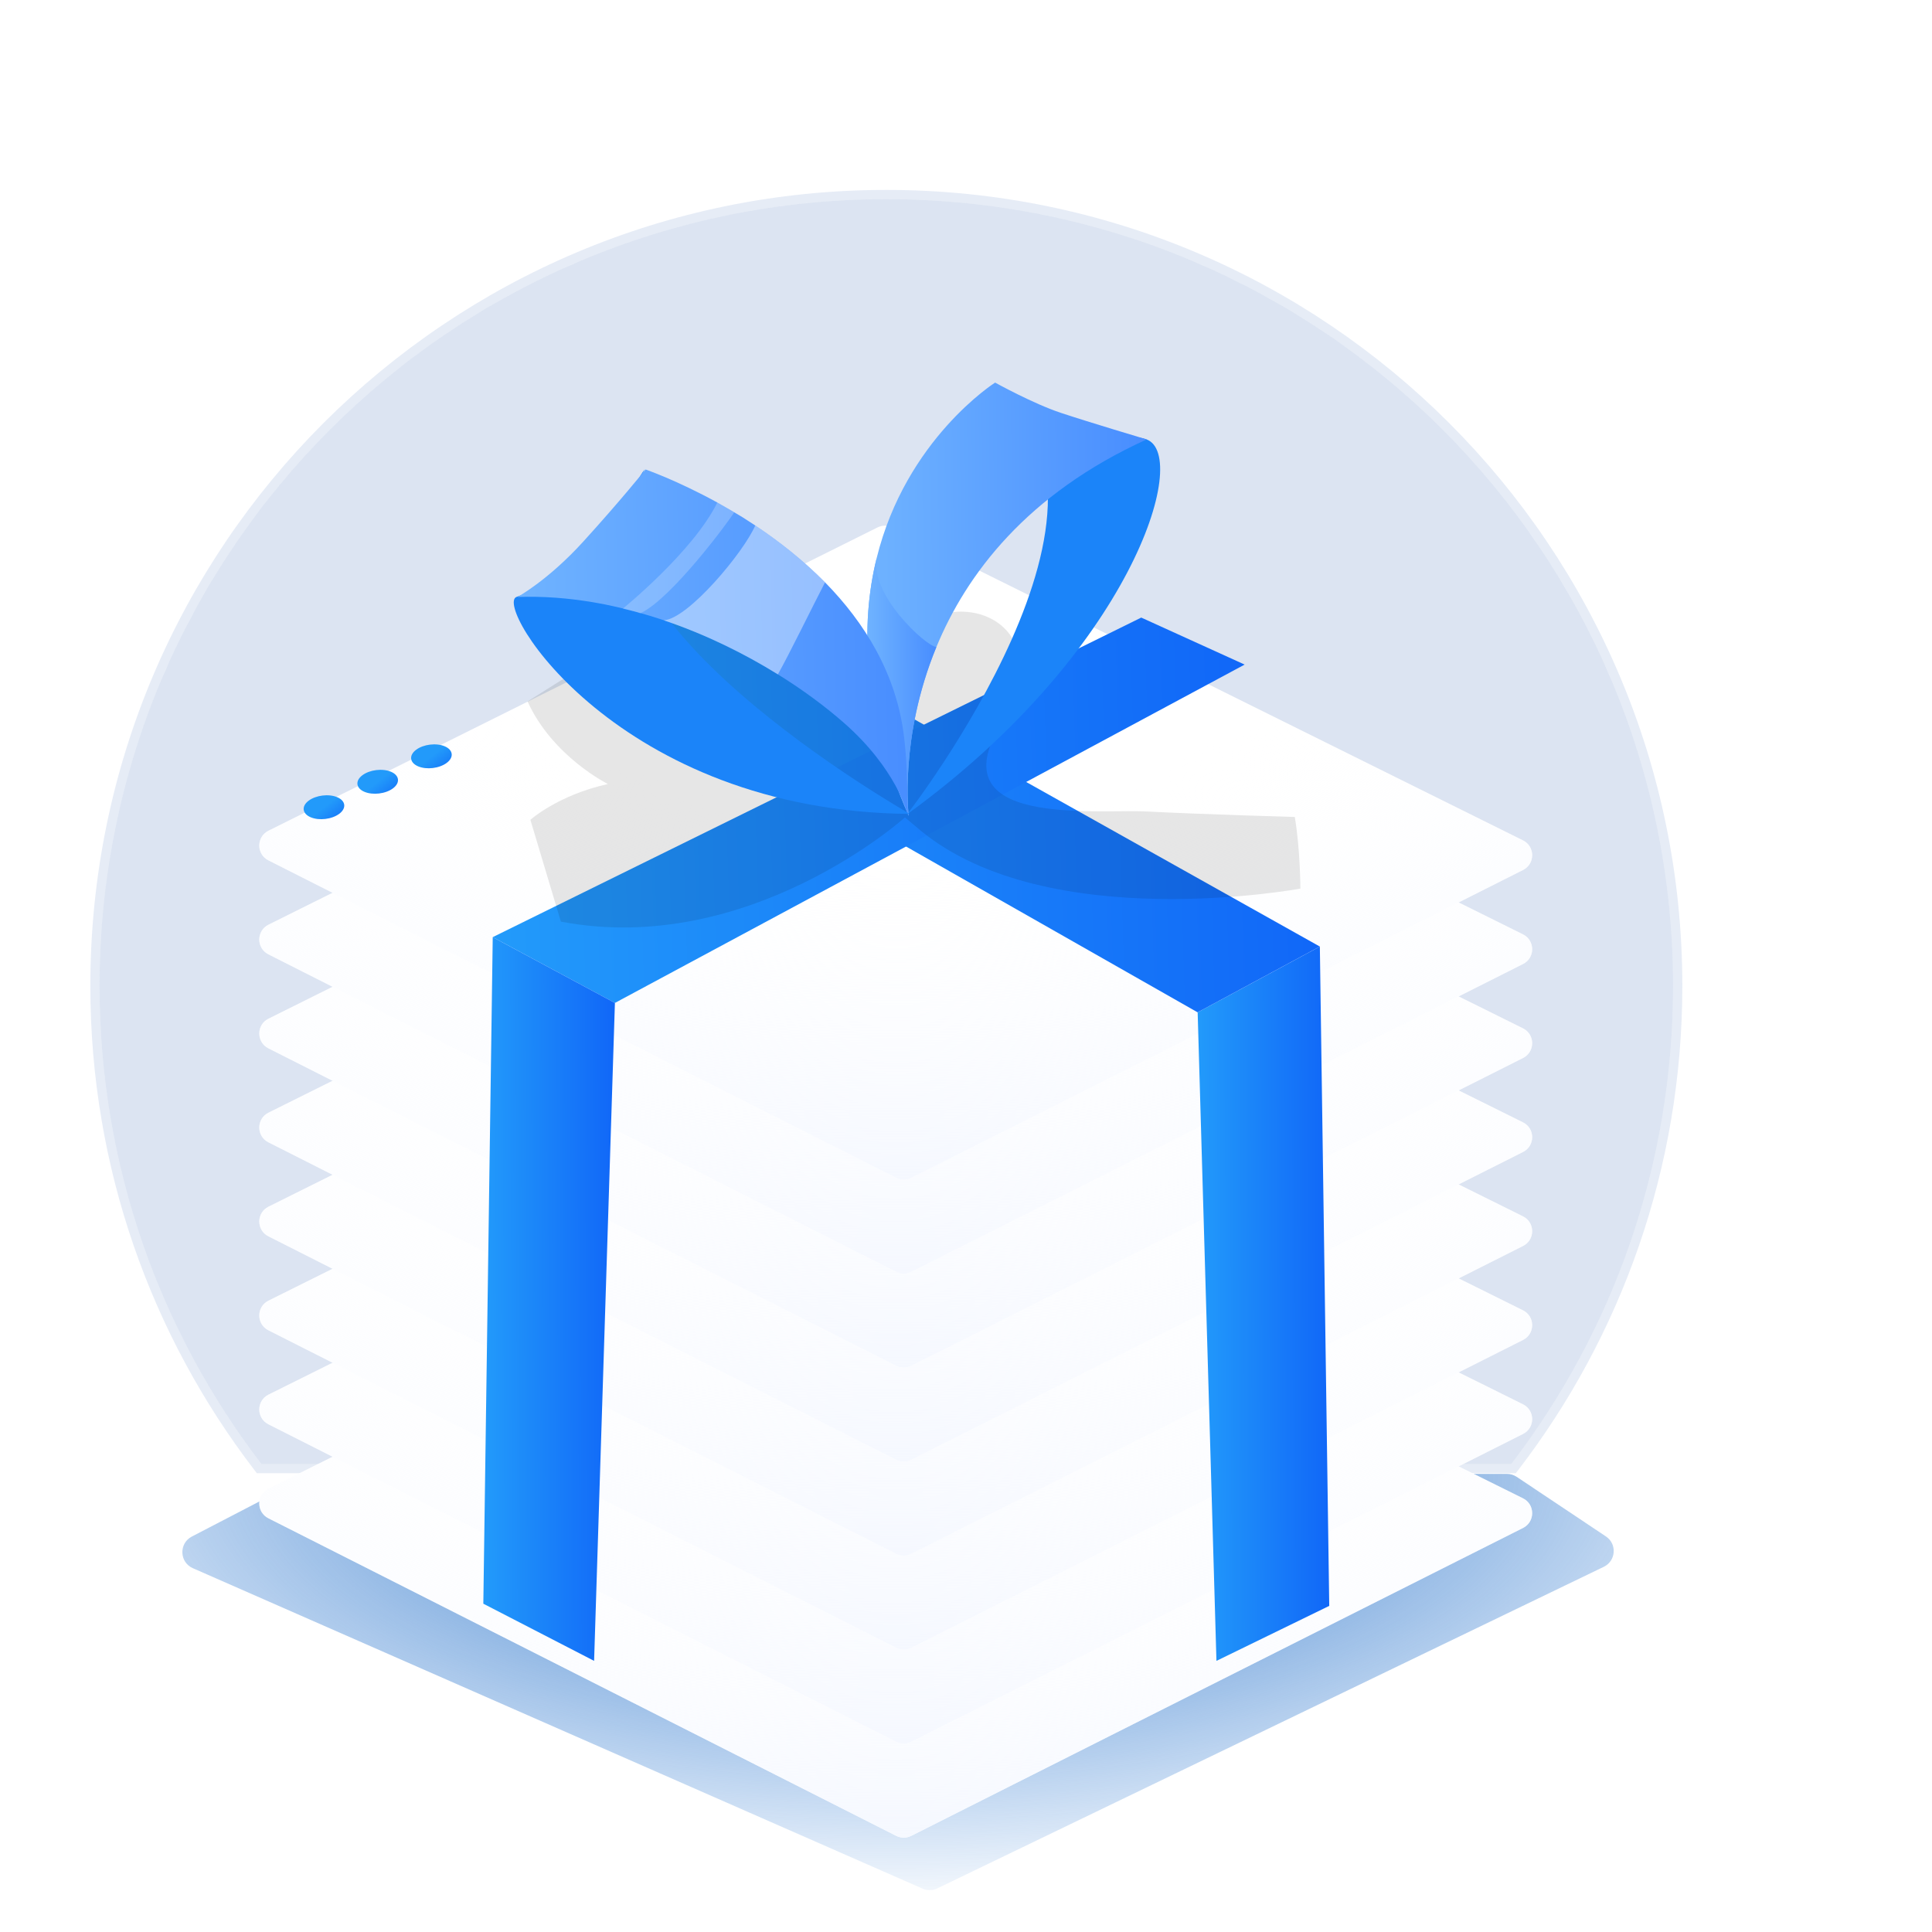
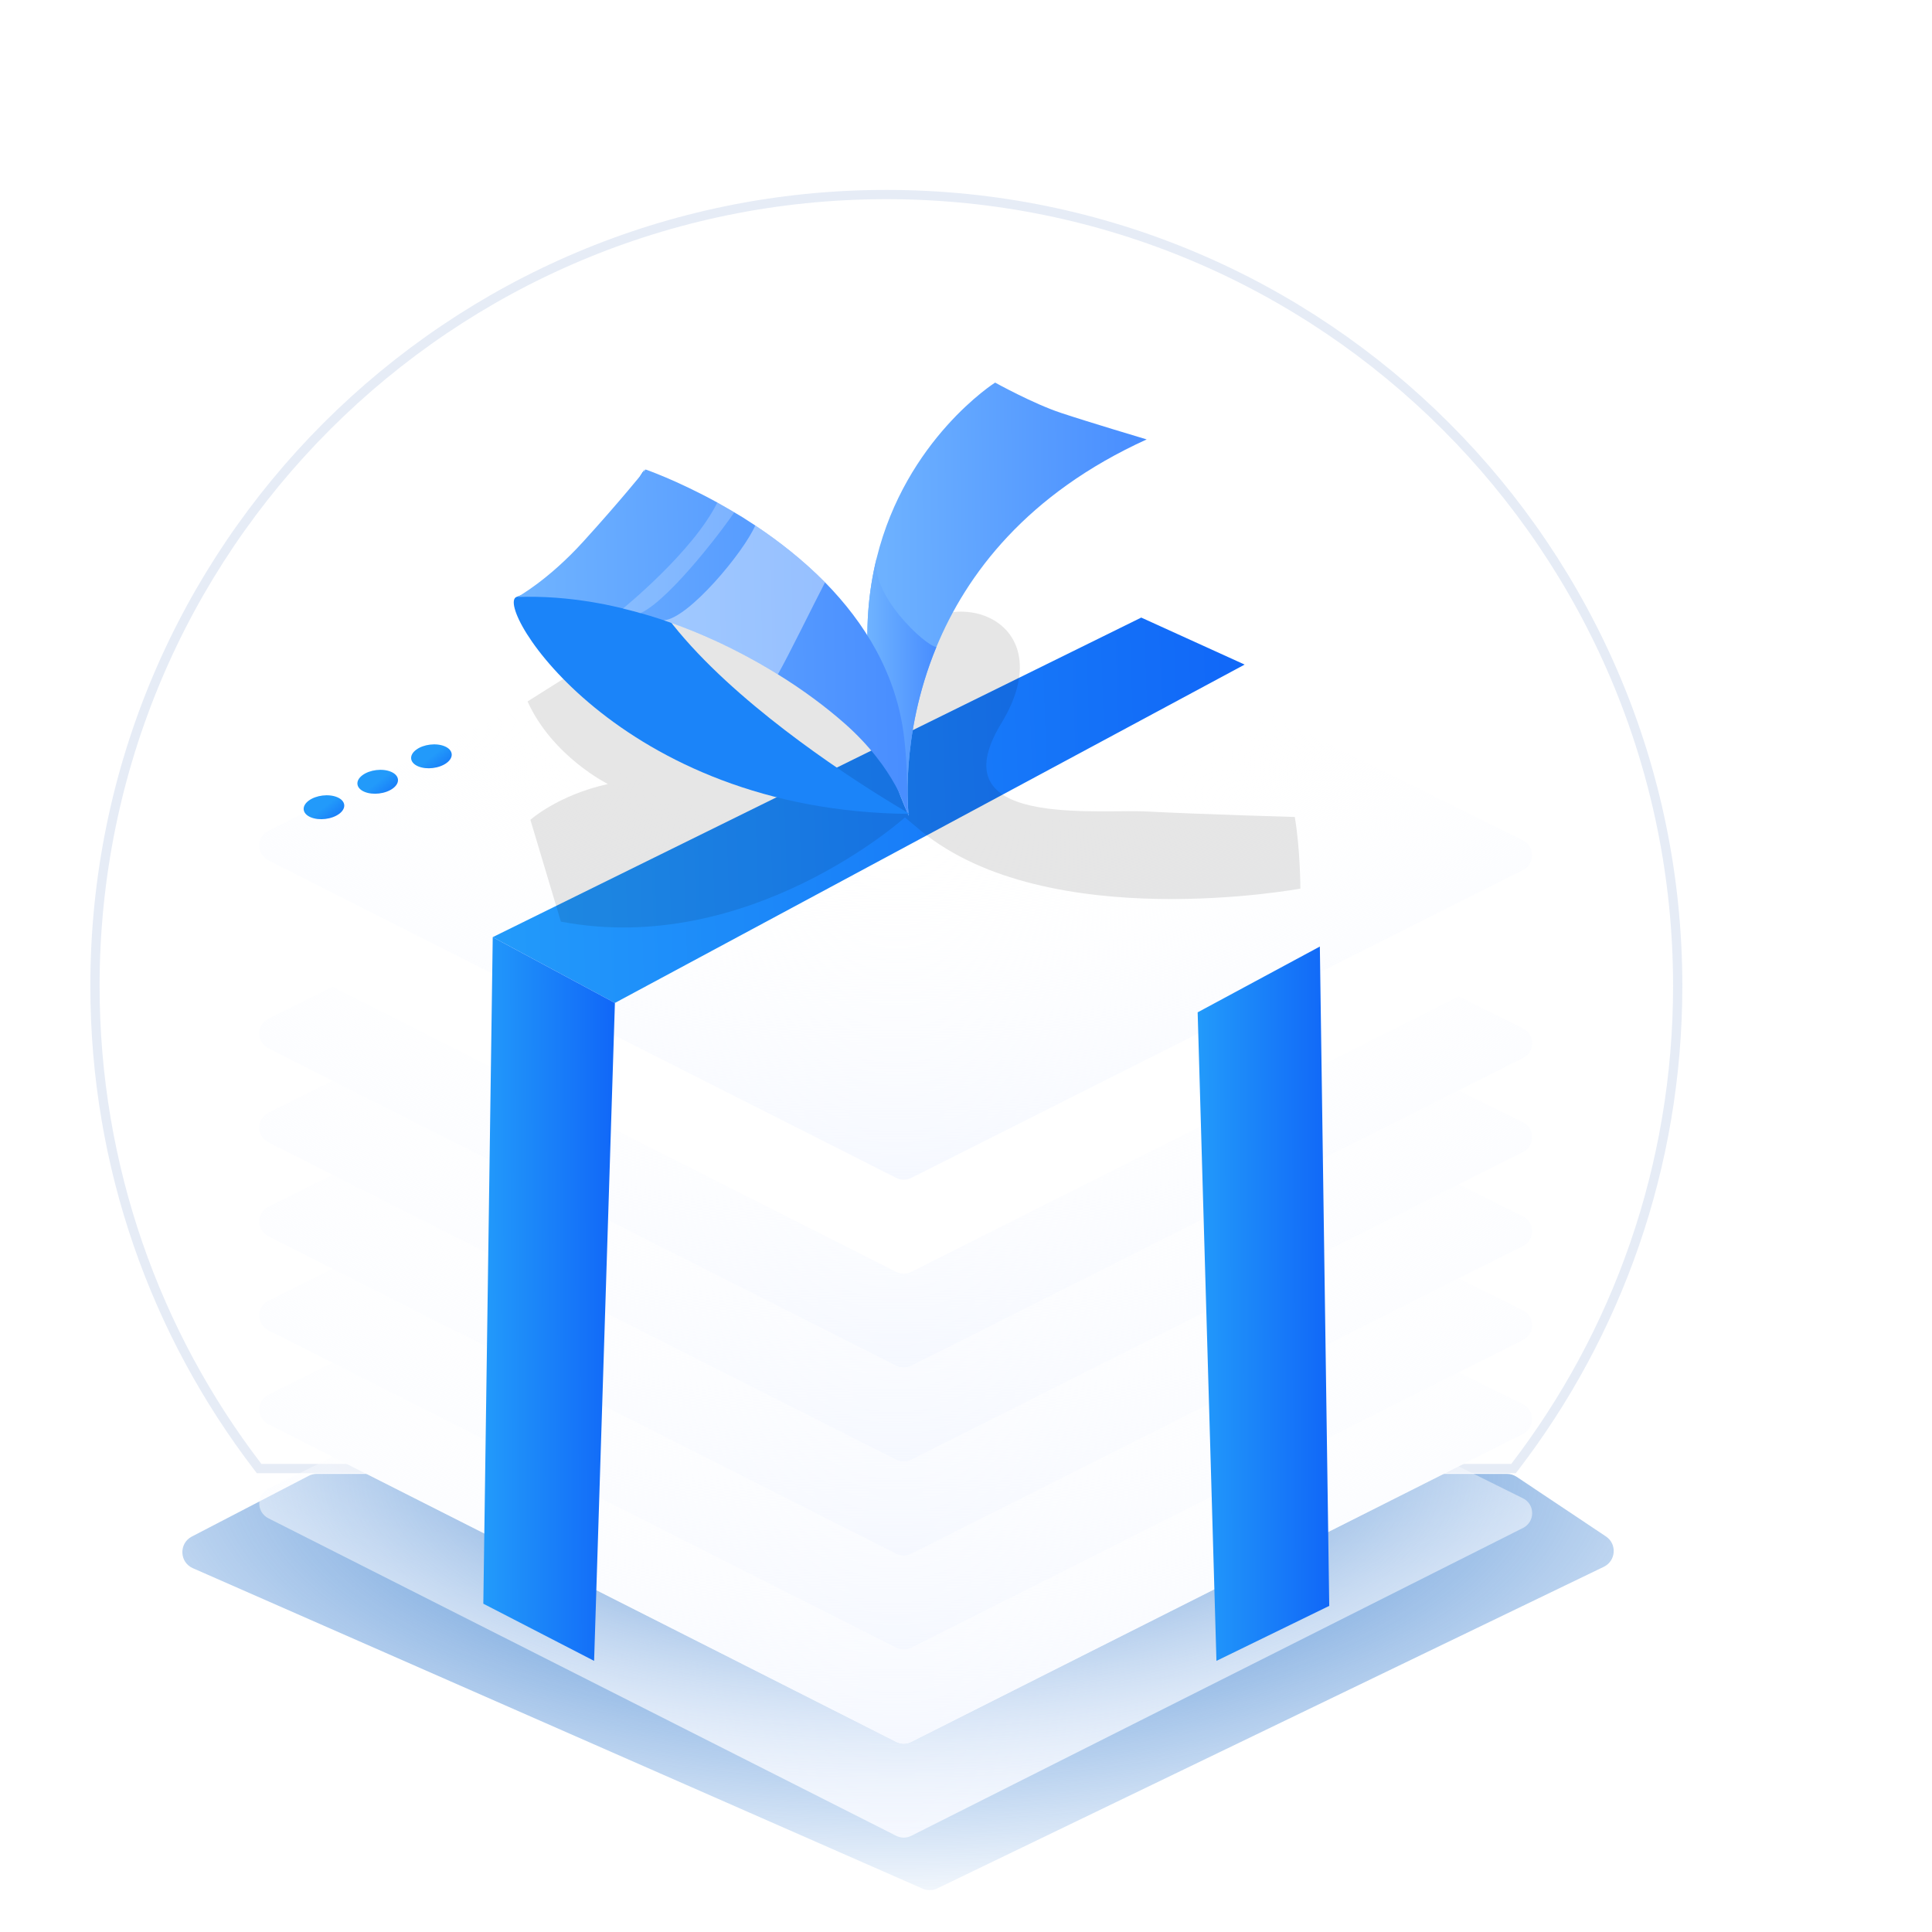
<svg xmlns="http://www.w3.org/2000/svg" width="125" height="125" viewBox="0 0 125 125" fill="none">
  <g clip-path="url(#clip0_10554_116434)">
-     <path d="M57.345 12.887C29.233 12.887 6.443 35.676 6.443 63.789C6.443 75.422 10.346 86.144 16.913 94.717H97.778C104.345 86.144 108.247 75.422 108.247 63.789C108.247 35.676 85.458 12.887 57.345 12.887Z" fill="#003DA2" fill-opacity="0.14" />
    <path d="M16.676 94.899L16.765 95.016H16.913H97.778H97.925L98.015 94.899C104.621 86.276 108.547 75.49 108.547 63.789C108.547 35.511 85.623 12.587 57.345 12.587C29.068 12.587 6.144 35.511 6.144 63.789C6.144 75.49 10.07 86.276 16.676 94.899Z" stroke="#003DA1" stroke-opacity="0.1" stroke-width="0.599" />
    <path d="M12.411 99.415L19.969 95.488C20.131 95.404 20.31 95.36 20.492 95.36H97.498C97.722 95.36 97.941 95.427 98.128 95.551L103.902 99.406C104.633 99.893 104.556 100.99 103.765 101.372L60.643 122.179C60.344 122.323 59.997 122.329 59.693 122.196L12.478 101.462C11.605 101.079 11.565 99.855 12.411 99.415Z" fill="url(#paint0_radial_10554_116434)" />
    <g filter="url(#filter0_d_10554_116434)">
-       <path d="M98.541 97.022C99.33 96.625 99.327 95.498 98.536 95.105L57.731 74.857C57.431 74.708 57.078 74.708 56.777 74.858L17.37 94.481C16.581 94.874 16.577 95.999 17.364 96.396L57.988 116.944C58.291 117.098 58.65 117.098 58.953 116.945L98.541 97.022Z" fill="white" />
      <path d="M98.541 97.022C99.33 96.625 99.327 95.498 98.536 95.105L57.731 74.857C57.431 74.708 57.078 74.708 56.777 74.858L17.37 94.481C16.581 94.874 16.577 95.999 17.364 96.396L57.988 116.944C58.291 117.098 58.65 117.098 58.953 116.945L98.541 97.022Z" fill="url(#paint1_radial_10554_116434)" />
    </g>
    <g filter="url(#filter1_d_10554_116434)">
      <path d="M98.541 90.94C99.33 90.543 99.327 89.416 98.536 89.023L57.731 68.775C57.431 68.626 57.078 68.626 56.777 68.775L17.37 88.399C16.581 88.792 16.577 89.917 17.364 90.314L57.988 110.862C58.291 111.016 58.65 111.016 58.953 110.863L98.541 90.94Z" fill="white" />
      <path d="M98.541 90.94C99.33 90.543 99.327 89.416 98.536 89.023L57.731 68.775C57.431 68.626 57.078 68.626 56.777 68.775L17.37 88.399C16.581 88.792 16.577 89.917 17.364 90.314L57.988 110.862C58.291 111.016 58.65 111.016 58.953 110.863L98.541 90.94Z" fill="url(#paint2_radial_10554_116434)" />
    </g>
    <g filter="url(#filter2_d_10554_116434)">
      <path d="M98.541 84.859C99.33 84.462 99.327 83.335 98.536 82.942L57.731 62.694C57.431 62.545 57.078 62.545 56.777 62.694L17.37 82.318C16.581 82.711 16.577 83.835 17.364 84.233L57.988 104.781C58.291 104.935 58.65 104.935 58.953 104.782L98.541 84.859Z" fill="white" />
      <path d="M98.541 84.859C99.33 84.462 99.327 83.335 98.536 82.942L57.731 62.694C57.431 62.545 57.078 62.545 56.777 62.694L17.37 82.318C16.581 82.711 16.577 83.835 17.364 84.233L57.988 104.781C58.291 104.935 58.65 104.935 58.953 104.782L98.541 84.859Z" fill="url(#paint3_radial_10554_116434)" />
    </g>
    <g filter="url(#filter3_d_10554_116434)">
      <path d="M98.541 78.779C99.33 78.382 99.327 77.255 98.536 76.862L57.731 56.614C57.431 56.465 57.078 56.465 56.777 56.614L17.37 76.238C16.581 76.631 16.577 77.755 17.364 78.153L57.988 98.701C58.291 98.855 58.65 98.855 58.953 98.702L98.541 78.779Z" fill="white" />
      <path d="M98.541 78.779C99.33 78.382 99.327 77.255 98.536 76.862L57.731 56.614C57.431 56.465 57.078 56.465 56.777 56.614L17.37 76.238C16.581 76.631 16.577 77.755 17.364 78.153L57.988 98.701C58.291 98.855 58.65 98.855 58.953 98.702L98.541 78.779Z" fill="url(#paint4_radial_10554_116434)" />
    </g>
    <g filter="url(#filter4_d_10554_116434)">
      <path d="M98.541 72.697C99.33 72.3 99.327 71.172 98.536 70.78L57.731 50.532C57.431 50.383 57.078 50.383 56.777 50.532L17.37 70.156C16.581 70.549 16.577 71.673 17.364 72.071L57.988 92.619C58.291 92.773 58.65 92.773 58.953 92.62L98.541 72.697Z" fill="white" />
      <path d="M98.541 72.697C99.33 72.3 99.327 71.172 98.536 70.78L57.731 50.532C57.431 50.383 57.078 50.383 56.777 50.532L17.37 70.156C16.581 70.549 16.577 71.673 17.364 72.071L57.988 92.619C58.291 92.773 58.65 92.773 58.953 92.62L98.541 72.697Z" fill="url(#paint5_radial_10554_116434)" />
    </g>
    <g filter="url(#filter5_d_10554_116434)">
      <path d="M98.541 66.616C99.33 66.219 99.327 65.091 98.536 64.699L57.731 44.451C57.431 44.301 57.078 44.302 56.777 44.451L17.37 64.075C16.581 64.468 16.577 65.592 17.364 65.99L57.988 86.538C58.291 86.692 58.65 86.692 58.953 86.539L98.541 66.616Z" fill="white" />
      <path d="M98.541 66.616C99.33 66.219 99.327 65.091 98.536 64.699L57.731 44.451C57.431 44.301 57.078 44.302 56.777 44.451L17.37 64.075C16.581 64.468 16.577 65.592 17.364 65.99L57.988 86.538C58.291 86.692 58.65 86.692 58.953 86.539L98.541 66.616Z" fill="url(#paint6_radial_10554_116434)" />
    </g>
    <g filter="url(#filter6_d_10554_116434)">
      <path d="M98.541 60.535C99.33 60.138 99.327 59.01 98.536 58.618L57.731 38.37C57.431 38.22 57.078 38.221 56.777 38.37L17.37 57.994C16.581 58.387 16.577 59.511 17.364 59.909L57.988 80.457C58.291 80.611 58.65 80.611 58.953 80.458L98.541 60.535Z" fill="white" />
-       <path d="M98.541 60.535C99.33 60.138 99.327 59.01 98.536 58.618L57.731 38.37C57.431 38.22 57.078 38.221 56.777 38.37L17.37 57.994C16.581 58.387 16.577 59.511 17.364 59.909L57.988 80.457C58.291 80.611 58.65 80.611 58.953 80.458L98.541 60.535Z" fill="url(#paint7_radial_10554_116434)" />
    </g>
    <g filter="url(#filter7_d_10554_116434)">
      <path d="M98.541 54.453C99.33 54.056 99.327 52.929 98.536 52.537L57.731 32.288C57.431 32.139 57.078 32.14 56.777 32.289L17.37 51.913C16.581 52.306 16.577 53.43 17.364 53.828L57.988 74.376C58.291 74.53 58.65 74.53 58.953 74.377L98.541 54.453Z" fill="white" />
      <path d="M98.541 54.453C99.33 54.056 99.327 52.929 98.536 52.537L57.731 32.288C57.431 32.139 57.078 32.14 56.777 32.289L17.37 51.913C16.581 52.306 16.577 53.43 17.364 53.828L57.988 74.376C58.291 74.53 58.65 74.53 58.953 74.377L98.541 54.453Z" fill="url(#paint8_radial_10554_116434)" />
    </g>
    <ellipse rx="1.078" ry="1.078" transform="matrix(0.92 0.392 -0.799 0.601 20.96 52.228)" fill="url(#paint9_linear_10554_116434)" />
    <ellipse rx="1.078" ry="1.078" transform="matrix(0.92 0.392 -0.799 0.601 24.437 50.581)" fill="url(#paint10_linear_10554_116434)" />
    <ellipse rx="1.078" ry="1.078" transform="matrix(0.92 0.392 -0.799 0.601 27.913 48.934)" fill="url(#paint11_linear_10554_116434)" />
    <path d="M85.394 61.241L86.002 103.9L78.704 107.458L77.488 65.498L85.394 61.241Z" fill="url(#paint12_linear_10554_116434)" />
-     <path d="M77.486 65.498L35.643 41.702L42.986 37.476L85.392 61.241" fill="url(#paint13_linear_10554_116434)" />
    <path d="M73.838 39.957L80.528 42.998L39.784 64.89L31.879 60.633L73.838 39.957Z" fill="url(#paint14_linear_10554_116434)" />
    <path d="M39.785 64.89L38.438 107.458L31.271 103.759L31.88 60.633" fill="url(#paint15_linear_10554_116434)" />
    <path opacity="0.1" d="M83.773 52.859C84.133 54.996 84.133 57.492 84.133 57.492C84.133 57.492 67.828 60.521 59.582 53.752L58.55 52.886C58.55 52.886 48.475 61.943 36.288 59.629L34.316 53.041C34.316 53.041 36.106 51.438 39.331 50.727C39.331 50.727 35.746 48.948 34.133 45.384L44.239 39.01C44.239 39.01 52.056 44.486 52.416 44.844C52.776 45.203 56.179 46.271 56.179 46.271C56.179 46.271 54.926 45.913 58.152 41.639C61.377 37.364 68.904 40.036 64.78 46.805C60.657 53.575 70.871 52.325 74.279 52.507C77.682 52.683 83.773 52.859 83.773 52.859Z" fill="black" />
-     <path d="M74.184 28.43C77.05 29.504 73.163 42.199 58.691 52.682C58.691 52.682 74.975 31.716 63.997 25.005C63.997 25.005 66.492 26.912 69.518 27.928C71.023 28.435 73.233 28.072 74.184 28.43Z" fill="#1B84F9" />
    <path d="M74.19 28.43C66.433 31.956 62.524 37.166 60.584 41.863C58.164 47.724 58.794 52.789 58.794 52.789C55.804 45.934 55.659 40.393 56.718 36.113C58.616 28.403 64.384 24.754 64.384 24.754C64.384 24.754 66.852 26.122 68.647 26.715C70.443 27.313 74.19 28.43 74.19 28.43Z" fill="url(#paint16_linear_10554_116434)" />
    <path d="M58.794 52.789C55.804 45.934 55.659 40.393 56.718 36.113C56.283 38.459 59.869 41.798 60.584 41.862C58.164 47.724 58.794 52.789 58.794 52.789Z" fill="url(#paint17_linear_10554_116434)" />
    <path d="M33.425 38.619C31.883 39.154 39.952 52.495 58.874 52.661C58.874 52.661 35.28 39.309 41.709 30.364C41.709 30.37 39.086 36.664 33.425 38.619Z" fill="#1B84F9" />
    <path d="M33.48 38.625C35.12 38.566 36.76 38.694 38.378 38.967C38.889 39.052 39.399 39.154 39.905 39.271C40.302 39.362 40.7 39.464 41.093 39.571C41.146 39.581 41.206 39.597 41.259 39.613C41.324 39.629 41.383 39.651 41.447 39.667C44.694 40.58 47.742 42.028 50.328 43.631C51.962 44.641 53.409 45.721 54.607 46.773C57.999 49.744 58.725 52.651 58.725 52.651C58.693 50.321 58.677 49.258 58.499 47.73C58.021 43.605 55.93 40.276 53.382 37.679C51.946 36.226 50.377 35.002 48.866 33.998C48.581 33.811 48.302 33.629 48.022 33.453C47.845 33.346 47.673 33.244 47.501 33.143C47.404 33.084 47.312 33.025 47.216 32.972C46.941 32.812 46.673 32.657 46.409 32.512C43.775 31.064 41.765 30.375 41.765 30.375C41.765 30.375 40.103 32.443 37.738 35.04C35.453 37.556 33.48 38.625 33.48 38.625Z" fill="url(#paint18_linear_10554_116434)" />
    <path opacity="0.4" d="M48.865 33.998C50.375 35.003 51.945 36.226 53.38 37.679C52.585 39.208 51.031 42.398 50.327 43.632C48.166 42.291 45.677 41.062 43.021 40.159L42.951 40.132C44.532 40.036 48.123 35.724 48.865 33.998Z" fill="white" />
    <path opacity="0.22" d="M40.297 39.379L41.093 39.571L41.426 39.678C41.431 39.672 41.442 39.672 41.447 39.667C43.447 38.748 47.237 33.619 47.501 33.143C47.404 33.084 47.312 33.026 47.215 32.972C46.941 32.812 46.673 32.657 46.409 32.513C44.85 35.692 40.297 39.379 40.297 39.379Z" fill="white" />
    <path d="M21.765 6.396L23.274 12.421L28.836 14.057L23.274 15.693L21.765 21.717L20.255 15.693L14.693 14.057L20.255 12.421L21.765 6.396Z" fill="white" />
    <path d="M96.208 12.887L97.215 16.594L100.922 17.601L97.215 18.608L96.208 22.315L95.201 18.608L91.494 17.601L95.201 16.594L96.208 12.887Z" fill="white" />
    <path d="M3.423 79.897L4.43 83.605L8.137 84.612L4.43 85.618L3.423 89.326L2.416 85.618L-1.291 84.612L2.416 83.605L3.423 79.897Z" fill="white" />
    <path d="M107.755 87.715L108.762 91.422L112.469 92.429L108.762 93.436L107.755 97.143L106.748 93.436L103.041 92.429L106.748 91.422L107.755 87.715Z" fill="white" />
    <path d="M114.221 65.722L115.497 70.421L120.195 71.696L115.497 72.972L114.221 77.671L112.945 72.972L108.246 71.696L112.945 70.421L114.221 65.722Z" fill="white" />
    <path d="M7.94 25.586L9.086 29.805L13.304 30.95L9.086 32.095L7.94 36.314L6.795 32.095L2.576 30.95L6.795 29.805L7.94 25.586Z" fill="white" />
  </g>
  <defs>
    <filter id="filter0_d_10554_116434" x="13.756" y="73.561" width="88.394" height="48.353" filterUnits="userSpaceOnUse" color-interpolation-filters="sRGB">
      <feFlood flood-opacity="0" result="BackgroundImageFix" />
      <feColorMatrix in="SourceAlpha" type="matrix" values="0 0 0 0 0 0 0 0 0 0 0 0 0 0 0 0 0 0 127 0" result="hardAlpha" />
      <feOffset dy="1.835" />
      <feGaussianBlur stdDeviation="1.51" />
      <feColorMatrix type="matrix" values="0 0 0 0 0 0 0 0 0 0 0 0 0 0 0 0 0 0 0.04 0" />
      <feBlend mode="normal" in2="BackgroundImageFix" result="effect1_dropShadow_10554_116434" />
      <feBlend mode="normal" in="SourceGraphic" in2="effect1_dropShadow_10554_116434" result="shape" />
    </filter>
    <filter id="filter1_d_10554_116434" x="13.756" y="67.479" width="88.394" height="48.353" filterUnits="userSpaceOnUse" color-interpolation-filters="sRGB">
      <feFlood flood-opacity="0" result="BackgroundImageFix" />
      <feColorMatrix in="SourceAlpha" type="matrix" values="0 0 0 0 0 0 0 0 0 0 0 0 0 0 0 0 0 0 127 0" result="hardAlpha" />
      <feOffset dy="1.835" />
      <feGaussianBlur stdDeviation="1.51" />
      <feColorMatrix type="matrix" values="0 0 0 0 0 0 0 0 0 0 0 0 0 0 0 0 0 0 0.1 0" />
      <feBlend mode="normal" in2="BackgroundImageFix" result="effect1_dropShadow_10554_116434" />
      <feBlend mode="normal" in="SourceGraphic" in2="effect1_dropShadow_10554_116434" result="shape" />
    </filter>
    <filter id="filter2_d_10554_116434" x="13.756" y="61.398" width="88.394" height="48.353" filterUnits="userSpaceOnUse" color-interpolation-filters="sRGB">
      <feFlood flood-opacity="0" result="BackgroundImageFix" />
      <feColorMatrix in="SourceAlpha" type="matrix" values="0 0 0 0 0 0 0 0 0 0 0 0 0 0 0 0 0 0 127 0" result="hardAlpha" />
      <feOffset dy="1.835" />
      <feGaussianBlur stdDeviation="1.51" />
      <feColorMatrix type="matrix" values="0 0 0 0 0 0 0 0 0 0 0 0 0 0 0 0 0 0 0.1 0" />
      <feBlend mode="normal" in2="BackgroundImageFix" result="effect1_dropShadow_10554_116434" />
      <feBlend mode="normal" in="SourceGraphic" in2="effect1_dropShadow_10554_116434" result="shape" />
    </filter>
    <filter id="filter3_d_10554_116434" x="13.756" y="55.318" width="88.394" height="48.353" filterUnits="userSpaceOnUse" color-interpolation-filters="sRGB">
      <feFlood flood-opacity="0" result="BackgroundImageFix" />
      <feColorMatrix in="SourceAlpha" type="matrix" values="0 0 0 0 0 0 0 0 0 0 0 0 0 0 0 0 0 0 127 0" result="hardAlpha" />
      <feOffset dy="1.835" />
      <feGaussianBlur stdDeviation="1.51" />
      <feColorMatrix type="matrix" values="0 0 0 0 0 0 0 0 0 0 0 0 0 0 0 0 0 0 0.1 0" />
      <feBlend mode="normal" in2="BackgroundImageFix" result="effect1_dropShadow_10554_116434" />
      <feBlend mode="normal" in="SourceGraphic" in2="effect1_dropShadow_10554_116434" result="shape" />
    </filter>
    <filter id="filter4_d_10554_116434" x="13.756" y="49.236" width="88.394" height="48.353" filterUnits="userSpaceOnUse" color-interpolation-filters="sRGB">
      <feFlood flood-opacity="0" result="BackgroundImageFix" />
      <feColorMatrix in="SourceAlpha" type="matrix" values="0 0 0 0 0 0 0 0 0 0 0 0 0 0 0 0 0 0 127 0" result="hardAlpha" />
      <feOffset dy="1.835" />
      <feGaussianBlur stdDeviation="1.51" />
      <feColorMatrix type="matrix" values="0 0 0 0 0 0 0 0 0 0 0 0 0 0 0 0 0 0 0.1 0" />
      <feBlend mode="normal" in2="BackgroundImageFix" result="effect1_dropShadow_10554_116434" />
      <feBlend mode="normal" in="SourceGraphic" in2="effect1_dropShadow_10554_116434" result="shape" />
    </filter>
    <filter id="filter5_d_10554_116434" x="13.756" y="43.155" width="88.394" height="48.353" filterUnits="userSpaceOnUse" color-interpolation-filters="sRGB">
      <feFlood flood-opacity="0" result="BackgroundImageFix" />
      <feColorMatrix in="SourceAlpha" type="matrix" values="0 0 0 0 0 0 0 0 0 0 0 0 0 0 0 0 0 0 127 0" result="hardAlpha" />
      <feOffset dy="1.835" />
      <feGaussianBlur stdDeviation="1.51" />
      <feColorMatrix type="matrix" values="0 0 0 0 0 0 0 0 0 0 0 0 0 0 0 0 0 0 0.1 0" />
      <feBlend mode="normal" in2="BackgroundImageFix" result="effect1_dropShadow_10554_116434" />
      <feBlend mode="normal" in="SourceGraphic" in2="effect1_dropShadow_10554_116434" result="shape" />
    </filter>
    <filter id="filter6_d_10554_116434" x="13.756" y="37.074" width="88.394" height="48.353" filterUnits="userSpaceOnUse" color-interpolation-filters="sRGB">
      <feFlood flood-opacity="0" result="BackgroundImageFix" />
      <feColorMatrix in="SourceAlpha" type="matrix" values="0 0 0 0 0 0 0 0 0 0 0 0 0 0 0 0 0 0 127 0" result="hardAlpha" />
      <feOffset dy="1.835" />
      <feGaussianBlur stdDeviation="1.51" />
      <feColorMatrix type="matrix" values="0 0 0 0 0 0 0 0 0 0 0 0 0 0 0 0 0 0 0.1 0" />
      <feBlend mode="normal" in2="BackgroundImageFix" result="effect1_dropShadow_10554_116434" />
      <feBlend mode="normal" in="SourceGraphic" in2="effect1_dropShadow_10554_116434" result="shape" />
    </filter>
    <filter id="filter7_d_10554_116434" x="13.756" y="30.993" width="88.394" height="48.353" filterUnits="userSpaceOnUse" color-interpolation-filters="sRGB">
      <feFlood flood-opacity="0" result="BackgroundImageFix" />
      <feColorMatrix in="SourceAlpha" type="matrix" values="0 0 0 0 0 0 0 0 0 0 0 0 0 0 0 0 0 0 127 0" result="hardAlpha" />
      <feOffset dy="1.835" />
      <feGaussianBlur stdDeviation="1.51" />
      <feColorMatrix type="matrix" values="0 0 0 0 0 0 0 0 0 0 0 0 0 0 0 0 0 0 0.1 0" />
      <feBlend mode="normal" in2="BackgroundImageFix" result="effect1_dropShadow_10554_116434" />
      <feBlend mode="normal" in="SourceGraphic" in2="effect1_dropShadow_10554_116434" result="shape" />
    </filter>
    <radialGradient id="paint0_radial_10554_116434" cx="0" cy="0" r="1" gradientUnits="userSpaceOnUse" gradientTransform="translate(57.931 95.36) rotate(90) scale(28.978 68.993)">
      <stop stop-color="#105FBB" />
      <stop offset="1" stop-color="#3781D8" stop-opacity="0" />
    </radialGradient>
    <radialGradient id="paint1_radial_10554_116434" cx="0" cy="0" r="1" gradientUnits="userSpaceOnUse" gradientTransform="translate(58.001 80.939) rotate(90.069) scale(36.25 72.38)">
      <stop offset="0.344" stop-color="white" stop-opacity="0" />
      <stop offset="1" stop-color="#F5F8FF" />
    </radialGradient>
    <radialGradient id="paint2_radial_10554_116434" cx="0" cy="0" r="1" gradientUnits="userSpaceOnUse" gradientTransform="translate(58.001 74.857) rotate(90.069) scale(36.25 72.38)">
      <stop offset="0.344" stop-color="white" stop-opacity="0" />
      <stop offset="1" stop-color="#F5F8FF" />
    </radialGradient>
    <radialGradient id="paint3_radial_10554_116434" cx="0" cy="0" r="1" gradientUnits="userSpaceOnUse" gradientTransform="translate(58.001 68.776) rotate(90.069) scale(36.25 72.38)">
      <stop offset="0.344" stop-color="white" stop-opacity="0" />
      <stop offset="1" stop-color="#F5F8FF" />
    </radialGradient>
    <radialGradient id="paint4_radial_10554_116434" cx="0" cy="0" r="1" gradientUnits="userSpaceOnUse" gradientTransform="translate(58.001 62.696) rotate(90.069) scale(36.25 72.38)">
      <stop offset="0.344" stop-color="white" stop-opacity="0" />
      <stop offset="1" stop-color="#F5F8FF" />
    </radialGradient>
    <radialGradient id="paint5_radial_10554_116434" cx="0" cy="0" r="1" gradientUnits="userSpaceOnUse" gradientTransform="translate(58.001 56.614) rotate(90.069) scale(36.25 72.38)">
      <stop offset="0.344" stop-color="white" stop-opacity="0" />
      <stop offset="1" stop-color="#F5F8FF" />
    </radialGradient>
    <radialGradient id="paint6_radial_10554_116434" cx="0" cy="0" r="1" gradientUnits="userSpaceOnUse" gradientTransform="translate(58.001 50.533) rotate(90.069) scale(36.25 72.38)">
      <stop offset="0.344" stop-color="white" stop-opacity="0" />
      <stop offset="1" stop-color="#F5F8FF" />
    </radialGradient>
    <radialGradient id="paint7_radial_10554_116434" cx="0" cy="0" r="1" gradientUnits="userSpaceOnUse" gradientTransform="translate(58.001 44.452) rotate(90.069) scale(36.25 72.38)">
      <stop offset="0.344" stop-color="white" stop-opacity="0" />
      <stop offset="1" stop-color="#F5F8FF" />
    </radialGradient>
    <radialGradient id="paint8_radial_10554_116434" cx="0" cy="0" r="1" gradientUnits="userSpaceOnUse" gradientTransform="translate(58.001 38.37) rotate(90.069) scale(36.25 72.38)">
      <stop offset="0.344" stop-color="white" stop-opacity="0" />
      <stop offset="1" stop-color="#F5F8FF" />
    </radialGradient>
    <linearGradient id="paint9_linear_10554_116434" x1="0" y1="0" x2="2.098" y2="-0.036" gradientUnits="userSpaceOnUse">
      <stop stop-color="#229AFA" />
      <stop offset="1" stop-color="#1168F8" />
    </linearGradient>
    <linearGradient id="paint10_linear_10554_116434" x1="0" y1="0" x2="2.098" y2="-0.036" gradientUnits="userSpaceOnUse">
      <stop stop-color="#229AFA" />
      <stop offset="1" stop-color="#1168F8" />
    </linearGradient>
    <linearGradient id="paint11_linear_10554_116434" x1="0" y1="0" x2="2.098" y2="-0.036" gradientUnits="userSpaceOnUse">
      <stop stop-color="#229AFA" />
      <stop offset="1" stop-color="#1168F8" />
    </linearGradient>
    <linearGradient id="paint12_linear_10554_116434" x1="77.488" y1="61.241" x2="85.774" y2="61.215" gradientUnits="userSpaceOnUse">
      <stop stop-color="#229AFA" />
      <stop offset="1" stop-color="#1168F8" />
    </linearGradient>
    <linearGradient id="paint13_linear_10554_116434" x1="35.643" y1="37.476" x2="84.017" y2="36.01" gradientUnits="userSpaceOnUse">
      <stop stop-color="#229AFA" />
      <stop offset="1" stop-color="#1168F8" />
    </linearGradient>
    <linearGradient id="paint14_linear_10554_116434" x1="31.879" y1="39.957" x2="79.174" y2="38.382" gradientUnits="userSpaceOnUse">
      <stop stop-color="#229AFA" />
      <stop offset="1" stop-color="#1168F8" />
    </linearGradient>
    <linearGradient id="paint15_linear_10554_116434" x1="31.271" y1="60.633" x2="39.557" y2="60.607" gradientUnits="userSpaceOnUse">
      <stop stop-color="#229AFA" />
      <stop offset="1" stop-color="#1168F8" />
    </linearGradient>
    <linearGradient id="paint16_linear_10554_116434" x1="56.119" y1="24.754" x2="73.704" y2="24.56" gradientUnits="userSpaceOnUse">
      <stop stop-color="#6FB3FF" />
      <stop offset="1" stop-color="#498EFF" />
    </linearGradient>
    <linearGradient id="paint17_linear_10554_116434" x1="56.119" y1="36.113" x2="60.464" y2="36.093" gradientUnits="userSpaceOnUse">
      <stop stop-color="#6FB3FF" />
      <stop offset="1" stop-color="#498EFF" />
    </linearGradient>
    <linearGradient id="paint18_linear_10554_116434" x1="33.48" y1="30.375" x2="58.041" y2="29.9" gradientUnits="userSpaceOnUse">
      <stop stop-color="#6FB3FF" />
      <stop offset="1" stop-color="#498EFF" />
    </linearGradient>
    <clipPath id="clip0_10554_116434">
      <rect width="125" height="125" fill="white" />
    </clipPath>
  </defs>
</svg>